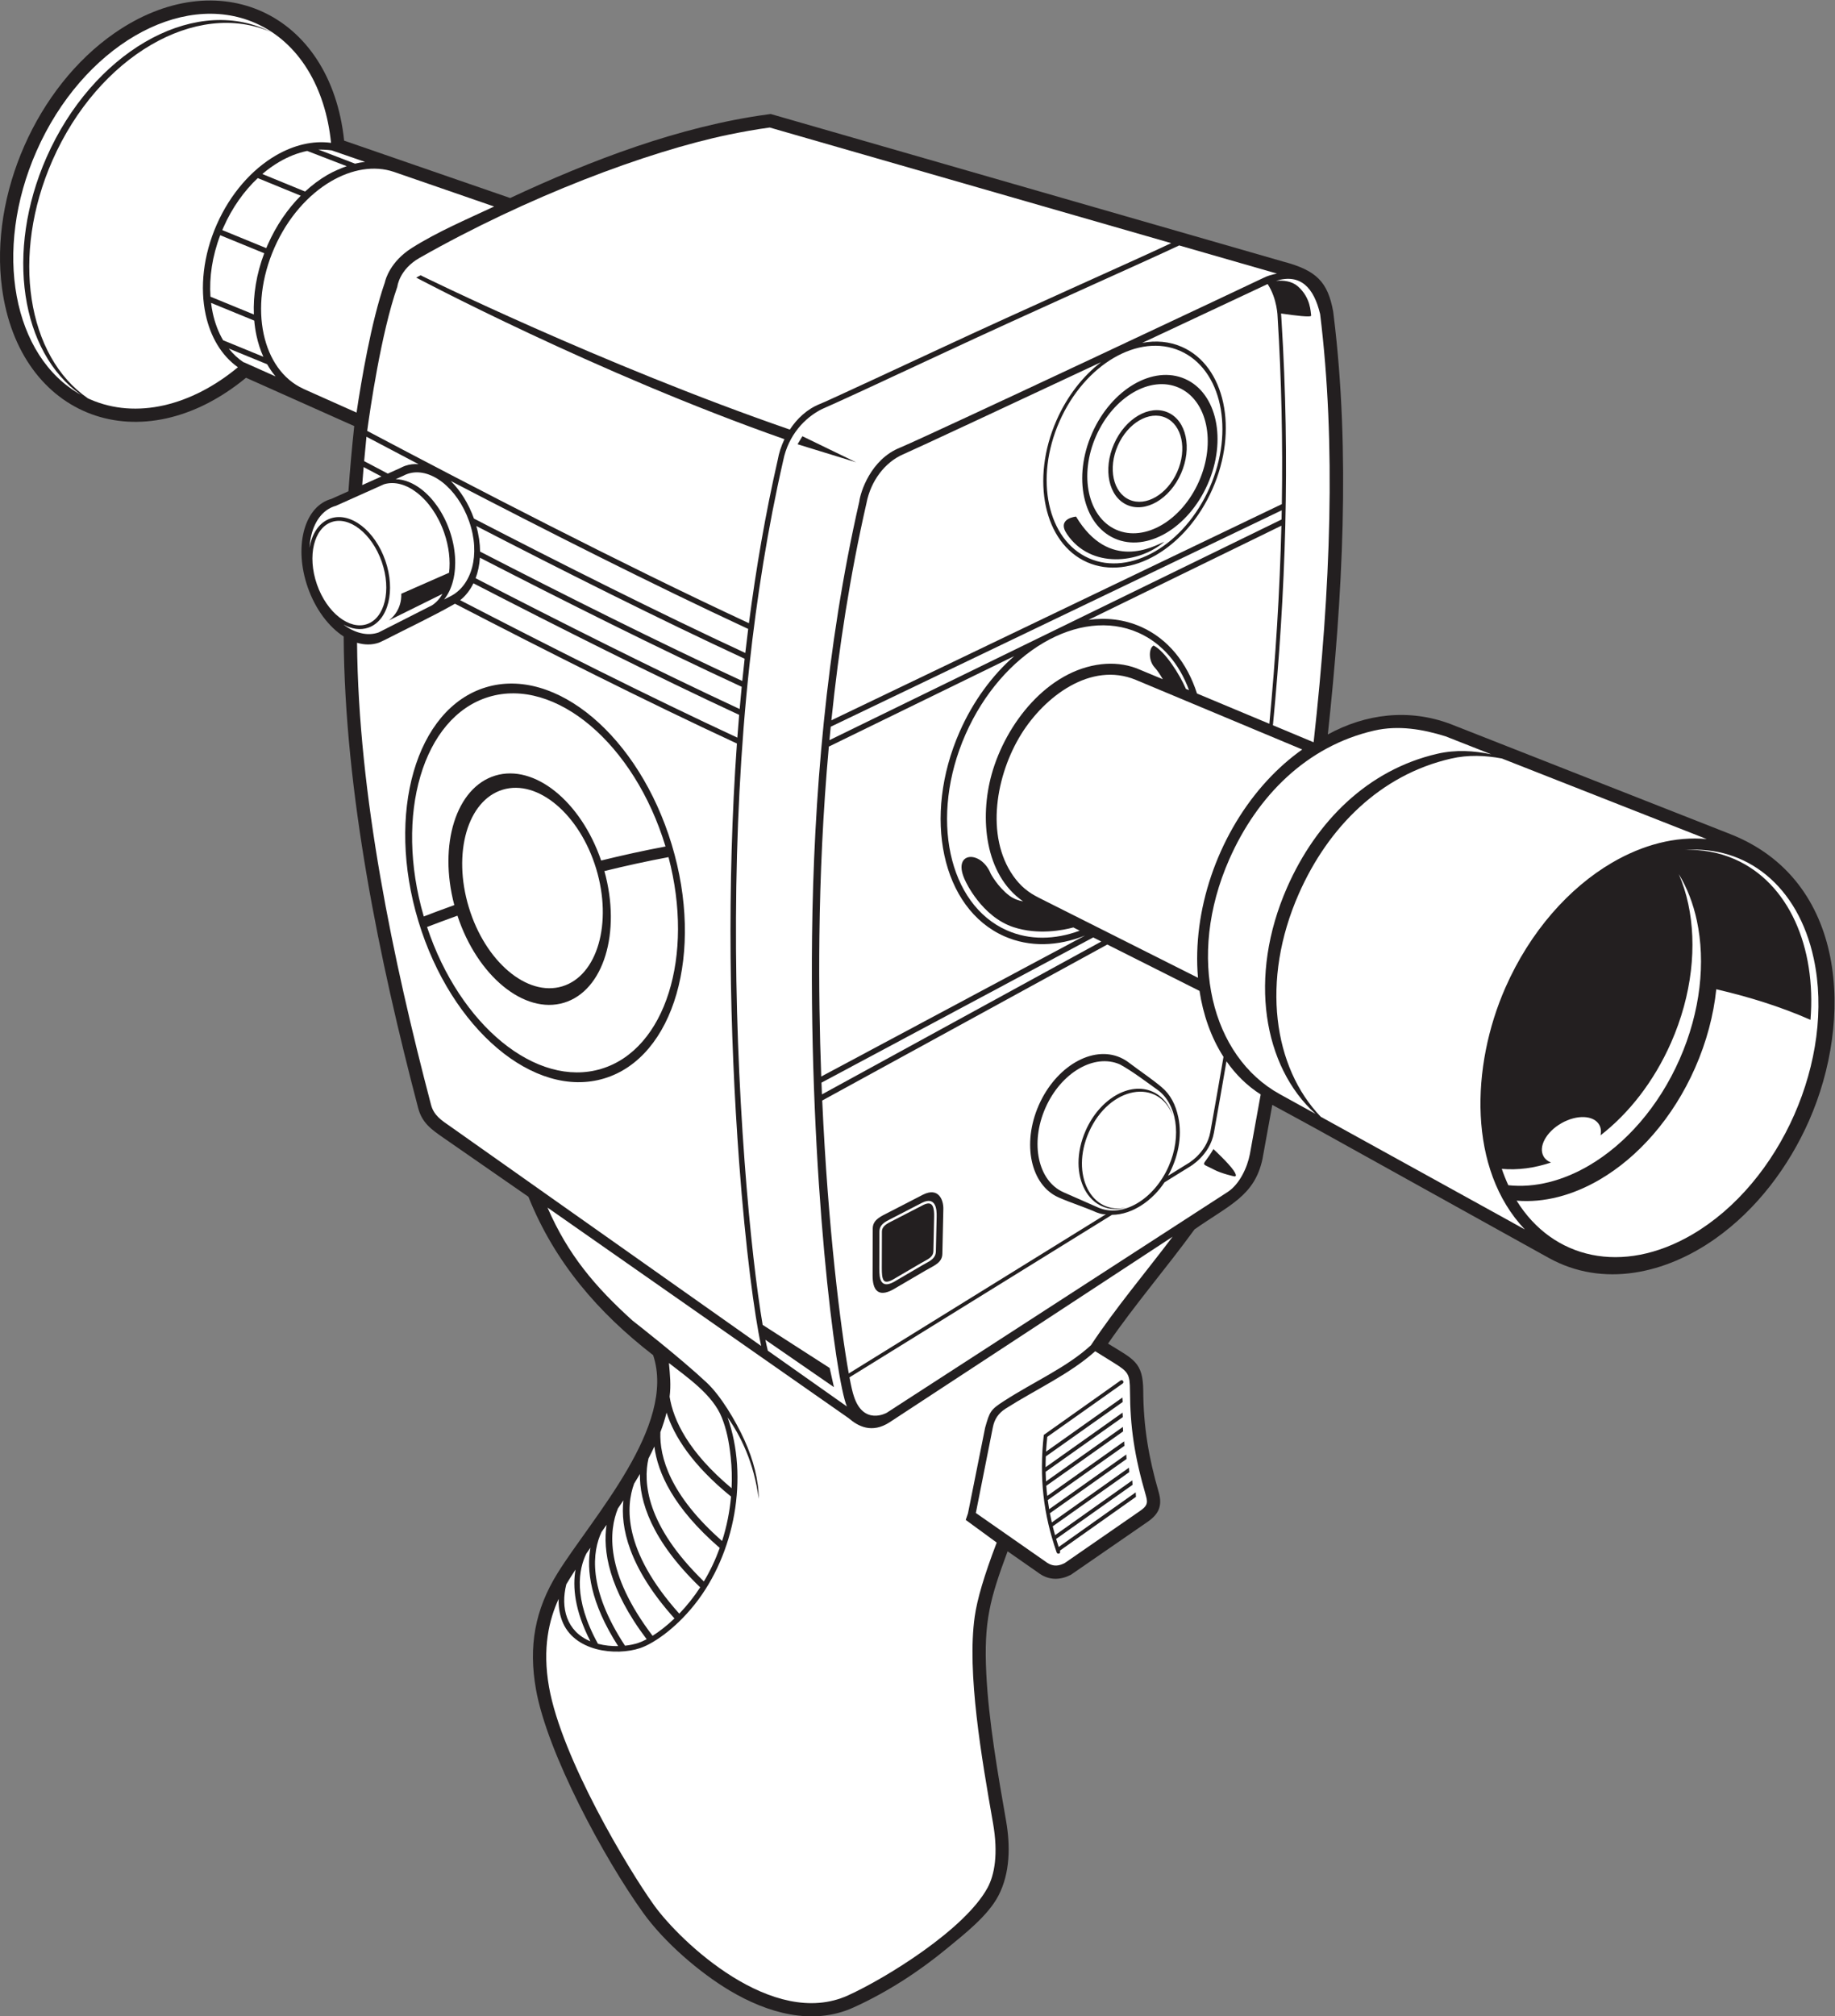
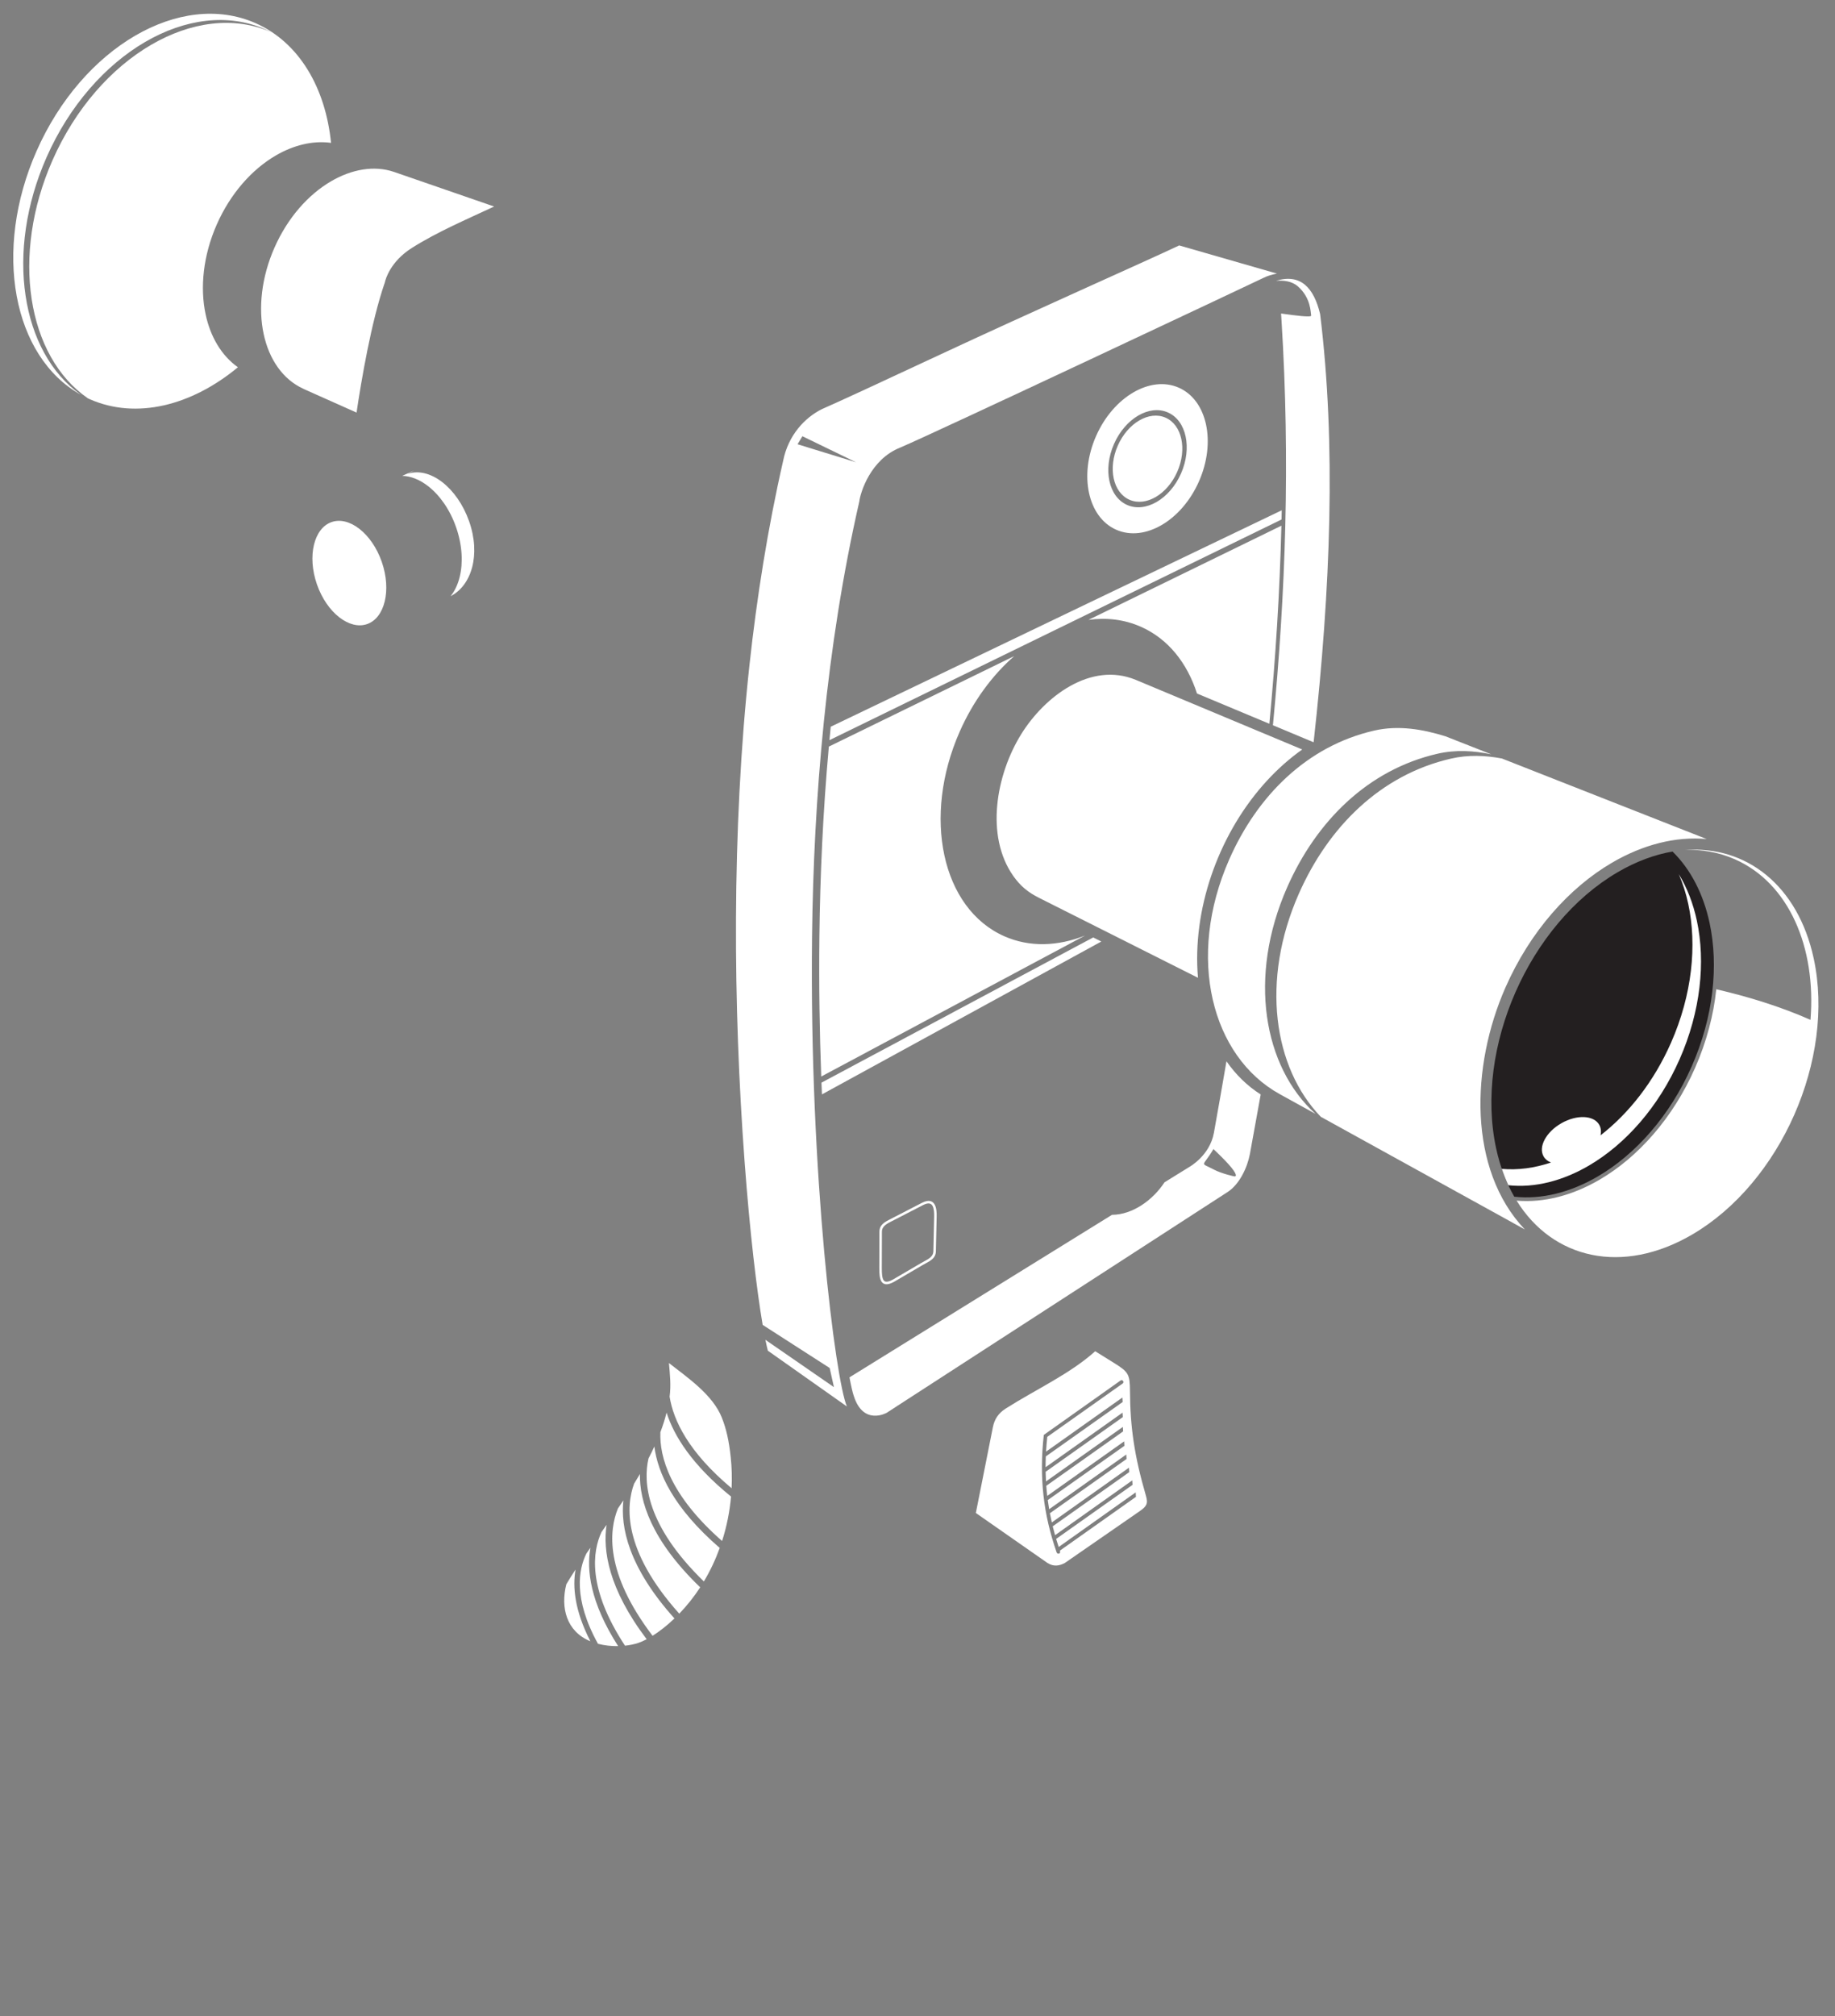
<svg xmlns="http://www.w3.org/2000/svg" viewBox="0 0 663.453 728.867" height="728.867" width="663.453" xml:space="preserve" id="svg2" version="1.1">
  <rect x="0" y="0" width="663.453" height="728.867" fill="#808080" stroke="none" />
  <defs id="defs6" />
  <g transform="matrix(1.333,0,0,-1.333,0,728.867)" id="g10">
    <g transform="scale(0.1)" id="g12">
-       <path id="path14" style="fill:#231f20;fill-opacity:1;fill-rule:evenodd;stroke:none" d="m 1771.55,1793.02 c -149.1,115.34 -267.23,252.05 -338.34,429.55 l -231.04,160.23 c -32.03,22.22 -57.38,40.02 -67.97,80.31 -104.83,399.06 -199.712,856.11 -202.012,1278.71 -40.2,25.9 -76.625,73.45 -97.547,133.56 -37.286,107.1 -11.258,213.54 58.125,237.69 1.859,0.66 3.734,1.23 5.617,1.75 v 0 l 46.644,20.88 c 4.227,59.28 9.469,118.23 15.77,176.74 l -293.5,131.02 C 383.723,4209.9 52.617,4333.01 5.414,4686.79 -28.469,4940.69 99.555,5231.18 309.813,5377.5 c 280.23,195.01 586.937,56.86 623.628,-291.03 l 450.309,-155.58 c 218.64,102.19 459.55,194.41 699.18,226.81 l 7.51,1.01 1390.67,-400.37 c 89.5,-23.73 120.48,-54.89 135.02,-135.85 l 1.32,-10.9 c 45.61,-370.4 24.03,-764.8 -15.95,-1135.39 102.55,56.09 219.94,70.96 333.36,28.07 l 758,-298.13 c 318.33,-125.23 334.02,-504.63 213.87,-777.25 -55.19,-125.22 -142.24,-240.91 -254.57,-320.23 -133.49,-94.25 -303.57,-134.02 -451.63,-51.84 l -132.51,73.52 -496.02,275.42 c -40.19,22.33 -80.81,43.85 -121.09,65.9 -8.77,-48.89 -17.66,-97.78 -26.65,-146.69 -21.53,-100.49 -89.49,-124.28 -184.3,-190.9 -76.12,-104.65 -161.21,-203.11 -234.57,-309.71 68.83,-42.8 95.1,-49.44 95.49,-128.44 0.49,-96.83 14.98,-181.94 41.82,-274.1 11.11,-38.13 -0.31,-61 -32.27,-82.34 l -205.9,-142.08 c -27.64,-14.24 -57.06,-15.41 -83.68,2.33 l -87.9,61.38 c -47.68,-128.82 -64.93,-189.55 -57.77,-331.989 6.44,-128.262 31.38,-271.933 53.6,-398.605 11.76,-67.012 11.42,-141.512 -20.71,-203.219 C 2679.4,272.195 2614.48,222.129 2567.44,183.34 2490.87,120.203 2405.51,65.223 2315.11,24.129 2203.36,-26.672 2080.68,9.578 1979.79,69.578 1896.74,118.973 1801.59,201.387 1744.77,280.422 1638.15,428.77 1484.3,714.395 1453.79,886.367 c -20.77,117.053 -3.16,216.433 58.85,316.083 94.22,151.37 322.63,398.42 258.91,590.57 v 0" />
-       <path id="path16" style="fill:#ffffff;fill-opacity:1;fill-rule:evenodd;stroke:none" d="m 990.215,5028.79 -90.637,31.31 c -11.84,1.84 -33.039,2.33 -36.062,2.2 l 99.472,-38.22 c 10.379,2.63 16.86,3.56 27.227,4.71 z m -156.973,29.76 c -25.426,-5.12 -50.937,-15.16 -75.551,-29.55 -15.855,-9.25 -31.324,-20.3 -46.164,-33 l 115.977,-47.54 c 19.137,17.69 39.41,32.79 60.316,45 15.91,9.3 36.118,17.89 52.551,23.74 l -107.129,41.35 z m -134.078,-73.63 c -37.133,-34.91 -69.629,-80.35 -93.187,-133.8 v -0.01 c -1.059,-2.4 -2.09,-4.8 -3.102,-7.21 l 119.336,-48.92 c 1.305,3.13 2.637,6.27 4.019,9.4 v 0.01 c 22.942,52.04 53.961,96.98 89.512,132.74 l -116.578,47.79 z m -101.84,-154.9 C 575.66,4773.13 567.258,4715.63 570.867,4663.3 l 117.684,-48.25 c -2.168,52.65 6.847,109.68 28.148,166.03 l -119.375,48.94 z m -24.859,-183.53 c 1.133,-9.35 2.656,-18.49 4.578,-27.41 5.84,-27.14 15.293,-52.13 28.129,-73.94 l 109.141,-44.73 c -8.008,17.76 -14.231,36.94 -18.586,57.19 -2.836,13.19 -4.872,26.84 -6.102,40.86 l -117.16,48.03 z m 48.019,-123.78 c 11.579,-14.67 25.043,-27.3 40.329,-37.46 l 0.378,0.34 86.188,-38.47 c -8.449,10.09 -16.031,21.1 -22.727,32.89 l -104.168,42.7 v 0" />
      <path id="path18" style="fill:#ffffff;fill-opacity:1;fill-rule:evenodd;stroke:none" d="m 1340.28,4907.84 -271.84,93.92 v 0 c -53.79,18.22 -114.635,7.16 -170.569,-25.52 -61.68,-36.04 -117.695,-98.85 -153.402,-179.88 l -0.004,-0.01 c -35.715,-81.04 -44.277,-164.78 -29.262,-234.62 14.617,-67.93 51.692,-122.67 107.656,-148.18 l 2.614,-1.3 141.632,-63.22 c 12.618,84.94 39.645,246.15 76.645,352.68 1.95,9.27 15.2,57.04 73.43,93.82 69.52,43.91 148.64,77.45 223.1,112.31 z M 897.891,5080.46 C 882.922,5229.7 811.461,5352.95 693.16,5405.08 489.172,5494.98 223.109,5339.55 99.019,5057.97 -19.945,4788.04 34.707,4500.06 219.148,4397.5 56.688,4512.23 13.18,4784.73 126.105,5040.95 c 124.09,281.57 390.149,437.01 594.137,347.1 5.512,-2.42 10.914,-5 16.223,-7.73 -203.985,89.86 -470.02,-65.57 -594.106,-347.13 -113.605,-257.76 -68.875,-531.97 96.004,-645.47 1.778,-0.83 3.547,-1.67 5.344,-2.47 126.219,-55.62 276.195,-17.28 401.609,86.72 -44.64,31.61 -74.515,82.48 -87.539,143.03 -15.683,72.89 -6.863,160.02 30.161,244.05 h 0.007 c 37.039,84.06 95.407,149.37 159.797,186.99 48.668,28.43 100.852,41.14 150.149,34.42 v 0" />
      <path id="path20" style="fill:#231f20;fill-opacity:1;fill-rule:evenodd;stroke:none" d="m 4536.43,3158.71 c -48.42,-8.3 -98.53,-26.69 -148.65,-55.98 -240.42,-140.46 -388.39,-476.27 -329.85,-748.48 10.68,-49.64 27.5,-93.64 49.3,-131.57 74.3,-8.18 152.87,11.9 226.55,54.95 102.5,59.88 195.51,164.1 254.7,298.42 59.22,134.35 73.38,273.32 48.41,389.38 -16.64,77.42 -50.73,144.59 -100.46,193.28 v 0" />
      <path id="path22" style="fill:#ffffff;fill-opacity:1;fill-rule:evenodd;stroke:none" d="m 4919.45,2868.48 c -42.63,198.24 -183.06,306.93 -349.07,294.42 46.53,1.74 92.21,-6.25 135.14,-25.17 146.47,-64.55 221,-238.32 205.14,-435.39 -80.27,35.43 -167.19,62.43 -255.52,82.91 -7.31,-69.74 -26.18,-142.14 -57.51,-213.22 -60.08,-136.32 -154.59,-242.15 -258.81,-303.03 -73.09,-42.7 -150.99,-63.34 -225.25,-56.98 98.06,-158.46 287.02,-202.45 476.03,-92.03 240.43,140.46 388.4,476.28 329.85,748.49 z M 3532.1,3435.43 c -34.28,-24.24 -66.06,-52.52 -95.04,-83.93 l -11.46,-12.75 c -123.49,-141.11 -191.97,-340.12 -176.28,-522.39 l -422.67,212.51 -8.58,4.38 c -29.32,14.52 -50.34,31.77 -69.48,58.86 -77.02,109.03 -46.77,275.65 21.6,385.36 63.37,101.71 188.38,197.13 310.22,146.83 l 5.23,-2.18 c 148.81,-62.23 297.64,-124.46 446.46,-186.69 z m 553.39,-1273.63 50.42,-27.98 c -154.84,163.25 -146.69,442.69 -52.6,656.2 67.09,152.23 172.78,270.5 289.36,338.61 83.1,48.56 171.86,71.76 256.47,63.91 l -555.51,218.48 c -45.02,8.48 -91.47,10.41 -138.2,-0.35 -191.35,-44.01 -332.87,-185.61 -412.77,-366.91 -103.5,-234.86 -68.7,-471 59.7,-604.31 l 503.13,-277.65 z m -40.6,1260.52 -123.85,48.72 c -61.64,19.18 -127.58,30.88 -194.11,15.57 -182.07,-41.88 -316.72,-176.6 -392.74,-349.09 -117.44,-266.49 -47.77,-534.76 136.94,-636.69 l 96.92,-53.48 c -141.32,127.75 -183.77,371.65 -76.9,614.18 78.91,179.05 218.69,318.89 407.66,362.36 49.48,11.38 98.65,8.38 146.08,-1.57 v 0" />
      <path id="path24" style="fill:#ffffff;fill-opacity:1;fill-rule:evenodd;stroke:none" d="m 3475.98,4059.16 c 0.18,8.31 0.35,16.63 0.5,24.96 L 2253.23,3497.18 c -1.21,-12.16 -2.39,-24.31 -3.52,-36.45 408.83,199.51 817.46,398.93 1226.27,598.43 z m -488.86,-1144.46 -22.02,11.07 -737,-393.78 c 0.42,-10.67 0.86,-21.29 1.31,-31.83 l 757.71,414.54 v 0" />
-       <path id="path26" style="fill:#ffffff;fill-opacity:1;fill-rule:evenodd;stroke:none" d="m 3318.54,2601.92 c -34.35,53.43 -55.54,115.87 -65.02,178.84 l -250.17,125.78 -773.21,-423.02 c 15.63,-346.25 50.2,-618.97 71.99,-740.17 l 697.59,431.79 c -6.41,-0.37 -11.57,-0.2 -25.23,4.86 -33.81,14.88 -70.47,26.3 -103.11,40.68 -75.9,33.45 -100,145.53 -53.84,250.28 46.17,104.76 145.16,162.59 221.05,129.15 11.25,-4.97 19.16,-10.55 26.73,-16.33 28.24,-21.53 59.18,-41.7 86.13,-64.64 23.39,-19.93 37.16,-46.72 44.42,-80.5 11.59,-53.87 -1.19,-111.65 -27.8,-159.3 l 51.97,32.16 c 0.08,0.04 52.27,28.23 62.73,86.41 12.26,68.36 24.21,136.34 35.77,204.01 z m -2095.86,-189.54 841.81,-594.42 c -18.19,83.29 -42.29,263.04 -59.8,499.23 -26,350.6 -33.49,748.77 -5.92,1134.45 -243.89,113.06 -523.34,254.03 -764.71,379.11 -61.54,-35.13 -127.32,-65.73 -190.37,-98.21 -0.01,0 -14.67,-6.96 -15.88,-7.38 -18.96,-6.6 -39.201,-6.36 -59.369,-0.36 3.629,-413.9 97.919,-861.84 200.559,-1252.55 7.75,-29.5 28.43,-42.37 53.68,-59.87 z m 777.26,1055.21 c 1.52,20.62 3.16,41.2 4.89,61.73 -229.91,106.81 -490.51,237.83 -720.72,356.75 -9.03,-18.52 -21.21,-34.09 -35.96,-45.79 237.86,-123.17 511.75,-261.26 751.79,-372.69 z m 6.25,77.59 c 1.76,20.15 3.61,40.25 5.56,60.29 -224.43,103.61 -480.58,231.87 -710.08,350.08 -1.31,-20.14 -5.3,-38.91 -11.64,-55.71 228.64,-118.12 487.35,-248.23 716.16,-354.66 z m 7.12,76.04 c 2.02,20.11 4.15,40.21 6.39,60.3 -231.4,107.23 -495.02,239.7 -727.76,359.91 6.75,-24.02 10.02,-47.35 10.19,-69.31 229.36,-118.19 485.99,-246.8 711.18,-350.9 z m 8.17,75.97 c 2.48,21.7 5.1,43.43 7.86,65.17 -258.7,120.08 -556.77,271.14 -806.72,401.17 25.77,-25.59 48.1,-60.64 62.88,-101.95 234.31,-121.15 501.44,-255.58 735.98,-364.39 z m 9.85,80.74 c 19.24,148.35 44.87,297.27 78.31,443.64 3.02,17.33 9.01,36.47 18.03,55.34 -512.17,179.82 -997.17,437.39 -998.8,438.2 l 11.84,6.26 c 1.63,-0.8 491.46,-242.17 1001.59,-418.41 19.24,29.44 46.56,55.64 82.31,69.77 0.48,-1.29 299.15,137.79 322.13,148.52 229.6,107.23 524.23,237.33 629.95,287.3 l -1088.93,313.5 c -36.84,-4.98 -74.13,-11.62 -111.93,-19.46 -219.66,-45.62 -546.52,-168.38 -837.85,-334.05 -55.52,-31.58 -60.25,-78.04 -60.27,-78.07 -44.36,-127.15 -74.34,-336.1 -81.741,-391.07 C 1272.22,4153.09 1686.3,3938.26 2031.33,3777.93 Z M 993.969,4283.55 c -2.239,-21.98 -4.328,-44.01 -6.274,-66.11 20.695,-10.96 42.075,-22.26 64.185,-33.9 l 33.96,15.21 c 4.23,2.34 8.65,4.32 13.27,5.94 11.67,4.06 23.84,5.45 36.16,4.44 -49.96,26.17 -97.34,51.14 -141.301,74.42 z m -7.668,-82.28 c -1.379,-16.25 -2.676,-32.53 -3.899,-48.83 l 52.148,23.34 c -16.48,8.69 -32.58,17.19 -48.249,25.49 z m 331.449,-597.26 c 189.69,57.46 415.45,-133.42 504.15,-426.24 88.69,-292.82 6.79,-576.89 -182.91,-634.34 -189.68,-57.47 -415.44,133.41 -504.14,426.24 -88.69,292.83 -6.79,576.89 182.9,634.34 z m 2159.02,496.81 c 2.64,166.77 -0.76,335.55 -11.46,507.61 0,0.14 -0.75,49.32 -27.07,89.17 l -1.35,-0.62 c -7.83,-3.67 -157.83,-74.11 -338.87,-158.96 37.04,7.07 73.96,3.99 107.88,-10.95 116.78,-51.46 153.87,-223.93 82.82,-385.11 -71.03,-161.19 -223.34,-250.18 -340.11,-198.71 -116.79,51.46 -153.88,223.92 -82.84,385.11 29.19,66.21 72.09,120.23 120.61,157.35 -242.7,-113.67 -499.9,-233.83 -536.58,-249.8 -49.57,-21.43 -88,-72.02 -99.63,-132.5 -44.38,-194.21 -75.01,-392.9 -95.17,-588.82 l 1221.77,586.23 z m -1065.21,-1920.03 91.82,47.37 c 42.4,21.33 55.85,-14.37 55.31,-38.78 L 2556,2067.67 c -0.54,-24.41 -23.33,-32.08 -44.4,-44.4 l -89.99,-52.68 c -40.42,-21.64 -54.91,-0.08 -54.83,38.29 l 0.38,127.51 c 0.07,24.42 22.7,33.2 44.4,44.4 v 0" />
      <path id="path28" style="fill:#ffffff;fill-opacity:1;fill-rule:evenodd;stroke:none" d="m 1816.24,1680.35 c 10.21,-64.21 51.14,-150.33 168.11,-248.2 1.34,28.05 0.56,56.15 -2.38,83.9 -4.77,45.2 -11.99,76.91 -24.08,107.49 -24.45,61.75 -92.16,108.04 -143.51,148.11 2.87,-32.1 5.89,-59.91 1.86,-91.3 z m -8.27,-43.21 c -4.43,-17.69 -10.1,-35.38 -16.79,-53.02 -2.59,-66.96 25.63,-170.53 167.37,-295.09 12.54,39.13 20.65,79.7 24.26,120.55 -105.22,85.47 -154.38,163.53 -174.84,227.56 z m -33.12,-91.85 c -5.01,-10.89 -10.33,-21.74 -15.96,-32.56 -14.64,-64.05 -6.9,-180.77 150.25,-333.37 17.25,28.78 31.61,59.29 43.01,90.87 -126.14,109.04 -168.34,204.23 -177.3,275.06 z m -39.14,-74.56 c -5.12,-8.78 -10.4,-17.52 -15.78,-26.22 -22,-59.5 -31.87,-180.21 122.48,-352.49 9.97,10.33 19.97,21.66 29.78,33.98 9.6,12.05 18.6,24.55 26.99,37.43 -133.57,128.62 -164.78,234.59 -163.47,307.3 z m -44.83,-71.44 c -4.92,-7.41 -9.89,-14.78 -14.88,-22.1 -24.07,-58.85 -36.47,-173.74 94.01,-345.19 18.01,11.34 38.43,26.98 59.38,47.03 -125.34,139.61 -146.58,248.42 -138.51,320.26 z m -45.6,-66.38 c -4.58,-6.52 -9.15,-13 -13.7,-19.43 -24.13,-51.5 -39.47,-151.56 63.65,-308.3 13.21,1.4 25.54,4 36.18,7.54 6.55,2.19 14.17,5.51 22.59,9.98 -103.84,137.2 -119.18,240.92 -108.72,310.21 z m -43.81,-62.08 c -3.68,-5.24 -7.32,-10.46 -10.91,-15.63 -20.81,-41.72 -36.85,-121.39 31.35,-244.89 17.91,-4.68 36.72,-6.58 54.67,-6.27 -76.26,119.03 -85.94,207.11 -75.11,266.79 z m -40.42,-59.22 c -8.92,-13.61 -17.3,-26.91 -24.96,-39.89 -16.13,-63.58 0.32,-128.04 65.28,-154.61 -43.24,83.98 -48.47,148.38 -40.32,194.5 v 0" />
      <path id="path30" style="fill:#ffffff;fill-opacity:1;fill-rule:evenodd;stroke:none" d="m 2840.8,1229.69 c 17.59,-11.17 32.76,-7.78 47.26,-0.31 l 202.39,140.02 c 19.14,13.24 24.14,20.23 17.7,42.37 -31.67,108.76 -42.77,187.48 -43.25,283.97 -0.22,45.33 -4.04,51.76 -43.28,76.15 l -51.07,31.75 c -69.53,-62.26 -158.79,-102.19 -242.72,-155.42 -19.59,-12.43 -30.51,-28.49 -34.88,-50.89 l -46.13,-232.31 c 68.67,-47.88 125.31,-87.38 193.98,-135.33 z m 356.54,3186.86 c 77.05,-33.95 101.53,-147.74 54.66,-254.09 -46.87,-106.36 -147.37,-165.07 -224.42,-131.11 -77.04,33.95 -101.53,147.74 -54.65,254.1 46.87,106.35 147.36,165.06 224.41,131.1 z m -29.59,-67.17 c 50.17,-22.11 66.11,-96.22 35.59,-165.48 -30.53,-69.26 -95.98,-107.49 -146.15,-85.38 -50.18,22.11 -66.12,96.21 -35.6,165.48 30.53,69.26 95.98,107.49 146.16,85.38 z m -224.62,-1418.4 c -73.81,-29.42 -150.45,-32.27 -218.91,-2.1 -85.08,37.49 -141.07,118.73 -162.79,219.75 -21.51,100 -9.38,219.57 41.47,334.97 36.73,83.32 88.67,153.2 147.95,205.04 L 2248.11,3443.3 c -15.98,-176.5 -23.72,-349.99 -25.63,-515.11 -1.52,-132.37 0.55,-259.87 4.99,-379.59 l 715.66,382.38 z m 9.25,856.01 c 48.71,6.72 97.01,1.11 141.79,-18.63 73.93,-32.57 125.88,-98.19 152.48,-181.11 l 196.27,-82.07 c 16.85,177.91 28.26,356.42 32.67,537.14 l -523.21,-255.33 z m 86.74,-2062.87 c 5.15,4.02 11.28,-3.83 6.13,-7.85 l -204.64,-144.8 c -1.5,-13.64 -2.62,-27 -3.38,-40.09 l 207.17,146.78 0.72,-12.11 -208.52,-147.63 c -0.4,-9.92 -0.59,-19.68 -0.58,-29.3 l 208.78,148.06 0.71,-12.12 -209.38,-148.31 c 0.16,-8.84 0.49,-17.55 0.98,-26.16 l 208.46,147.82 0.72,-12.12 -208.41,-147.54 c 0.68,-9.27 1.55,-18.39 2.6,-27.39 l 208.57,147.89 0.72,-12.12 -207.88,-147.12 c 1.12,-8.37 2.39,-16.64 3.79,-24.8 l 209.18,148.37 0.71,-12.12 -207.91,-147.16 c 1.58,-8.4 3.32,-16.69 5.19,-24.9 l 209.36,148.52 0.72,-12.12 -207.59,-146.91 c 1.98,-8.11 4.1,-16.12 6.34,-24.05 l 209.43,148.57 0.71,-12.12 -207.19,-146.59 c 2.19,-7.38 4.5,-14.68 6.89,-21.91 l 208.89,148.15 0.72,-12.12 -206.27,-145.88 c 3.3,-9.56 -6.97,-10.33 -8.84,-4.96 -36.08,103.65 -47.76,203.29 -34.87,318.75 l 207.97,147.39 v 0" />
-       <path id="path32" style="fill:#ffffff;fill-opacity:1;fill-rule:evenodd;stroke:none" d="m 1485.04,2193.17 c 55.78,-128.29 129.14,-214.67 230.7,-306.55 3.03,-2.34 128.61,-100.09 201.08,-168.05 37.97,-35.61 78,-102.21 102.62,-156.46 23.79,-52.44 38.51,-108.65 38.51,-158.71 -12.95,98.35 -48.91,170.51 -84.63,221.12 57.34,-161.33 21.25,-368.97 -89.41,-507.84 -54,-67.77 -114.03,-106.88 -147.81,-118.133 -64.87,-21.625 -180.83,-10.344 -212.12,75.743 -7.04,19.32 -9.35,38.97 -8.69,57.91 -25.68,-55.89 -45,-132.895 -26.07,-239.544 34.05,-191.926 213.58,-492.179 284.77,-591.23 71.2,-99.055 321.93,-337.403 526.23,-244.543 103.95,47.258 317.56,179.445 378.44,292.031 18.7,34.582 29.44,91.301 14.68,175.383 -30.95,176.433 -71.19,408.601 -49.52,560.273 6.71,46.97 25.44,110.65 59.56,200.16 l -83.99,61.51 6.06,17.71 46.56,232.46 c 12.6,44.37 14.45,48.66 52.33,73.04 81.93,52.75 169.73,90.77 234.57,150.36 67.99,102.65 147.43,196.06 221.63,294.44 l -767.72,-503.3 c -48.07,-31.14 -85.49,-10.85 -110.85,11.05 l -816.93,571.17 v 0" />
      <path id="path34" style="fill:#ffffff;fill-opacity:1;fill-rule:evenodd;stroke:none" d="m 2082.63,1805.16 214.44,-151.29 c -30.62,70.43 -102.03,623.45 -94.51,1274.48 4.29,371.24 37.9,784.66 128.17,1179.59 2.66,23.59 30.18,114.27 110.87,146.17 93.94,39.83 956.11,445.96 987.34,461.14 8.36,4.21 20.83,8.05 34.57,10.72 l -265.17,76.34 c -90.83,-42.99 -403.15,-181.43 -645.3,-294.54 -157,-73.33 -289.13,-134.55 -322.8,-148.83 -47.45,-23.32 -92.25,-71.37 -105.99,-140.3 -41.85,-183.13 -71.46,-370.25 -91.55,-555.25 -48.77,-448.89 -43.95,-929.68 -13.14,-1345.16 14.36,-193.6 32.98,-348.62 49.03,-443.11 l 181.73,-116.88 11.61,-51.94 -185.88,128.33 c 2.29,-11.32 4.49,-21.17 6.58,-29.47 z m 1208.59,546.73 c -29.6,-50.94 -38.69,-34.49 1.71,-55.83 20.55,-10.85 53.07,-17.83 53.07,-17.83 0,0 13.69,-4.64 0,15.51 -13.7,20.15 -54.78,58.15 -54.78,58.15 z m -1114.83,1933 -13.15,-21.71 158.65,-48.84 -145.5,70.55 z m 1385.84,-829.59 0.84,0.51 c 46.43,417.89 60.88,808.45 17.58,1160.31 -16.89,71.15 -52.79,110.69 -119.67,90.23 20,1.67 42.76,-0.65 58.96,-14.75 35.6,-31.02 34.83,-70.18 36.38,-79.48 0.91,-5.5 -44.43,0.11 -81.66,5.61 l 1.31,-19.99 c 23.57,-379.26 11.39,-734.67 -23.35,-1096.61 l 109.61,-45.83 z M 3329.86,2235.52 c 32.27,21.07 53.3,66.31 60.28,102.89 11,59.84 18.99,103.76 29.29,161.54 -37.38,23.78 -68.17,54.65 -92.84,89.95 -11,-64.29 -22.37,-128.84 -34.02,-193.75 -11.07,-61.65 -65.48,-92.13 -67.46,-93.23 l -66.56,-41.18 c -30.69,-46.95 -85.44,-87.91 -142.5,-88.2 l -711.99,-440.71 c 4.59,-24.39 8.6,-41.51 11.7,-50.41 25.93,-81.64 89.22,-45.79 89.38,-45.66 l 52.36,33.95 872.36,564.81 v 0" />
-       <path id="path36" style="fill:#ffffff;fill-opacity:1;fill-rule:evenodd;stroke:none" d="m 3139.14,2512.8 c 52.39,-37.32 67.16,-124.79 30.65,-207.66 -39.95,-90.64 -125.6,-140.68 -191.27,-111.73 -34.11,15.02 -59.54,26.18 -93.77,41.26 -69.37,30.58 -91.4,133.01 -49.2,228.77 42.2,95.75 132.67,148.6 202.04,118.03 33.52,-18.34 67.51,-44.43 101.55,-68.67 z m -1967.26,1313.66 -145.27,-73.79 c -30.348,-10.44 -64.368,-1.48 -95.087,21.51 22.34,-12.26 45.911,-15.87 67.536,-8.34 v 0 h 0.004 c 27.347,9.52 46.077,34.96 54.257,68.38 7.98,32.65 5.87,73.08 -8.22,113.55 v 0.01 0 c -14.09,40.49 -37.56,73.5 -64.084,94.13 -27.149,21.11 -57.633,29.41 -84.996,19.89 -27.344,-9.53 -46.079,-34.96 -54.25,-68.39 -0.856,-3.49 -1.594,-7.08 -2.215,-10.75 2.648,47.32 20.871,86.48 51.574,105.01 6.258,3.78 13.035,6.67 20.098,8.6 l 130.343,58.37 c 28.66,8.78 60.72,-0.61 89.7,-23.14 30.31,-23.58 57.18,-61.45 73.39,-108.01 13.22,-37.98 17.29,-75.82 13.4,-108.74 l -129.81,-57.07 c 0,0 4.64,-42.65 -33.28,-72.12 l 145.26,71.89 c -7.45,-12.95 -16.96,-23.54 -28.35,-30.99 z m 153.77,-248.51 c 180.37,54.63 395.03,-126.86 479.36,-405.29 l 0.08,-0.28 c -59.59,-11.17 -118.2,-24.14 -174.6,-38.05 -54.89,160.21 -180.8,262.5 -287.18,230.28 -106.43,-32.24 -154.42,-187.33 -111.08,-351.15 -33.78,-12.12 -61.81,-22.68 -82.8,-30.79 -80.52,275.62 -2.45,541.16 176.22,595.28 z m 487.59,-434.43 c 70.51,-267.9 -8.07,-521.29 -182.14,-574.03 -175.85,-53.26 -384.28,117.94 -472.76,384.57 20.68,8.01 48.58,18.54 82.41,30.7 53.82,-163.5 181.46,-268.63 289.11,-236.03 107.69,32.63 155.54,191.04 109.48,357.01 56.19,13.83 114.57,26.71 173.9,37.78 z m -449.69,182.89 c 95.39,28.89 208.9,-67.09 253.5,-214.32 44.6,-147.24 3.41,-290.07 -91.96,-318.96 -95.38,-28.9 -208.9,67.08 -253.5,214.32 -44.59,147.24 -3.41,290.07 91.96,318.96 z m 1837.58,1189.82 c 112.43,-49.55 148.15,-215.6 79.75,-370.81 -68.41,-155.21 -215.07,-240.89 -327.5,-191.34 -112.45,49.55 -148.15,215.61 -79.75,370.82 68.39,155.21 215.05,240.89 327.5,191.33 z m -282.54,-449.2 c 90.3,-150.06 210.63,-80.61 239.54,-68.24 -67.06,-58.57 -199.52,-75.08 -264.3,20.94 -28.77,42.63 24.76,47.3 24.76,47.3 z m 295.64,373.31 c 86.57,-38.15 114.06,-165.99 61.41,-285.48 -52.66,-119.48 -165.57,-185.45 -252.13,-147.3 -86.57,38.15 -114.07,165.99 -61.41,285.48 52.67,119.49 165.57,185.45 252.13,147.3 z m -285.64,-1496.21 -17.32,8.72 c -27.49,-7.42 -95.33,-21.17 -162.17,0.74 -86.59,28.38 -130.02,124.05 -130.02,124.05 -40.69,81.7 41.42,87.2 68.11,20.94 0,0 18.57,-35.28 50.3,-59.32 12.11,-9.17 25.56,-13.65 37.57,-15.7 -104.68,72.4 -118.24,226.81 -85.27,344.92 38.3,137.22 151.53,281.48 297.76,298.16 32.22,3.68 64.4,0.36 94.79,-10.9 l 71.62,-29.84 c -6.13,10.69 -14.24,23.44 -22.53,32.5 -17.03,18.61 -15.48,52.73 -2.33,58.93 30.99,-15.82 70.14,-77.52 87.57,-117.56 l 8.41,-3.5 c -26.28,71.43 -73.15,127.54 -137.95,156.1 -79.63,35.09 -171.69,22.12 -256.13,-27.22 -85.32,-49.84 -162.77,-136.65 -212.09,-248.59 -49.35,-111.95 -61.16,-227.7 -40.39,-324.31 20.56,-95.59 73.1,-172.28 152.74,-207.37 61.44,-27.08 130.28,-25.54 197.33,-0.75 z m 197.1,-436.4 c 27.45,-12.09 46.61,-36.73 56.21,-67.87 -38.07,106.87 -173.35,82.93 -228.58,-42.39 -50.61,-114.84 6.99,-226.49 103.35,-203.75 -101.46,-29.15 -165.51,86.8 -111.97,208.26 37.8,85.78 118.85,133.14 180.99,105.75 v 0" />
      <path id="path38" style="fill:#ffffff;fill-opacity:1;fill-rule:nonzero;stroke:none" d="m 2421.52,2165.25 79.62,41.08 0.03,0.01 c 18.65,9.38 28.76,4.6 34.19,-5.32 4.93,-9 5.35,-22.33 5.14,-32.19 l -2.08,-94.34 c -0.39,-17.81 -13.65,-25.01 -28.19,-32.88 v 0.01 c -2.62,-1.42 -5.3,-2.88 -7.91,-4.39 l -77.82,-45.57 -0.12,-0.07 c -17.64,-9.44 -27.64,-7.7 -33.4,0.87 -5.18,7.72 -6.03,21.08 -6.01,36.53 l 0.3,98.83 c 0.06,19.2 15.29,26.87 31.41,34.97 h 0.02 c 1.31,0.67 2.69,1.36 4.82,2.46 z m 82.74,35.04 -79.63,-41.08 c -1.09,-0.57 -2.97,-1.51 -4.89,-2.47 v -0.01 c -14.21,-7.15 -27.63,-13.91 -27.69,-28.91 l -0.29,-98.83 c -0.03,-14.28 0.67,-26.5 4.87,-32.75 3.62,-5.38 10.84,-5.99 24.48,1.3 l 77.78,45.53 c 2.72,1.6 5.45,3.07 8.11,4.52 l 0.01,0.01 c 12.71,6.89 24.32,13.18 24.62,27.03 l 2.09,94.33 c 0.2,9.06 -0.16,21.21 -4.32,28.81 -3.65,6.68 -10.96,9.64 -25.14,2.52 v 0" />
      <path id="path40" style="fill:#ffffff;fill-opacity:1;fill-rule:evenodd;stroke:none" d="m 974.73,4033.82 c -24.449,19.02 -51.503,26.63 -75.343,18.33 -23.86,-8.3 -40.34,-31.06 -47.692,-61.14 -7.547,-30.85 -5.496,-69.22 7.934,-107.79 v -0.02 c 13.422,-38.55 35.652,-69.9 60.723,-89.39 24.449,-19.01 51.503,-26.63 75.347,-18.33 v 0 h 0.004 c 23.847,8.31 40.337,31.07 47.687,61.14 7.54,30.85 5.49,69.22 -7.94,107.79 v 0.01 0 c -13.42,38.56 -35.645,69.9 -60.72,89.4 z m 2186.77,301.4 c 44.52,-19.61 58.66,-85.35 31.57,-146.8 -27.07,-61.44 -85.13,-95.36 -129.64,-75.74 -44.52,19.62 -58.66,85.36 -31.57,146.8 27.07,61.44 85.13,95.36 129.64,75.74 v 0" />
-       <path id="path42" style="fill:#ffffff;fill-opacity:1;fill-rule:evenodd;stroke:none" d="m 1105.37,4182.79 c 59.97,20.65 134.76,-36.86 166.99,-128.43 32.23,-91.57 6.24,-174.54 -50.25,-203.22 l -17.65,-8.97 c 11.4,14.02 19.76,31.94 24.77,52.42 9.45,38.62 6.94,86.5 -9.76,134.47 -16.7,47.97 -44.47,87.07 -75.86,111.47 -22.43,17.45 -46.75,27.45 -70.32,27.95 l 20.25,9.08 c 3.76,2.05 7.71,3.81 11.83,5.23 v 0" />
+       <path id="path42" style="fill:#ffffff;fill-opacity:1;fill-rule:evenodd;stroke:none" d="m 1105.37,4182.79 c 59.97,20.65 134.76,-36.86 166.99,-128.43 32.23,-91.57 6.24,-174.54 -50.25,-203.22 c 11.4,14.02 19.76,31.94 24.77,52.42 9.45,38.62 6.94,86.5 -9.76,134.47 -16.7,47.97 -44.47,87.07 -75.86,111.47 -22.43,17.45 -46.75,27.45 -70.32,27.95 l 20.25,9.08 c 3.76,2.05 7.71,3.81 11.83,5.23 v 0" />
      <path id="path44" style="fill:#ffffff;fill-opacity:1;fill-rule:evenodd;stroke:none" d="m 4091.09,2253.83 c 71.64,-7.76 147.36,11.66 218.37,53.15 99.05,57.86 188.93,158.57 246.14,288.38 57.21,129.82 70.9,264.12 46.78,376.27 -9.98,46.36 -26.42,88.91 -48.91,125.77 10.94,-25.22 19.55,-52.34 25.68,-80.89 24.12,-112.15 10.44,-246.44 -46.77,-376.26 -46.43,-105.36 -114.38,-191.55 -191.29,-251.21 2.29,10.36 1.32,20.29 -3.47,28.71 -14.83,26.1 -60.64,28.04 -102.3,4.36 -41.66,-23.67 -63.43,-64.03 -48.6,-90.12 4.32,-7.6 11.26,-13.14 19.96,-16.6 -44.54,-14.97 -89.65,-21.09 -133.32,-17.21 5.27,-15.47 11.19,-30.27 17.73,-44.35 v 0" />
    </g>
  </g>
</svg>